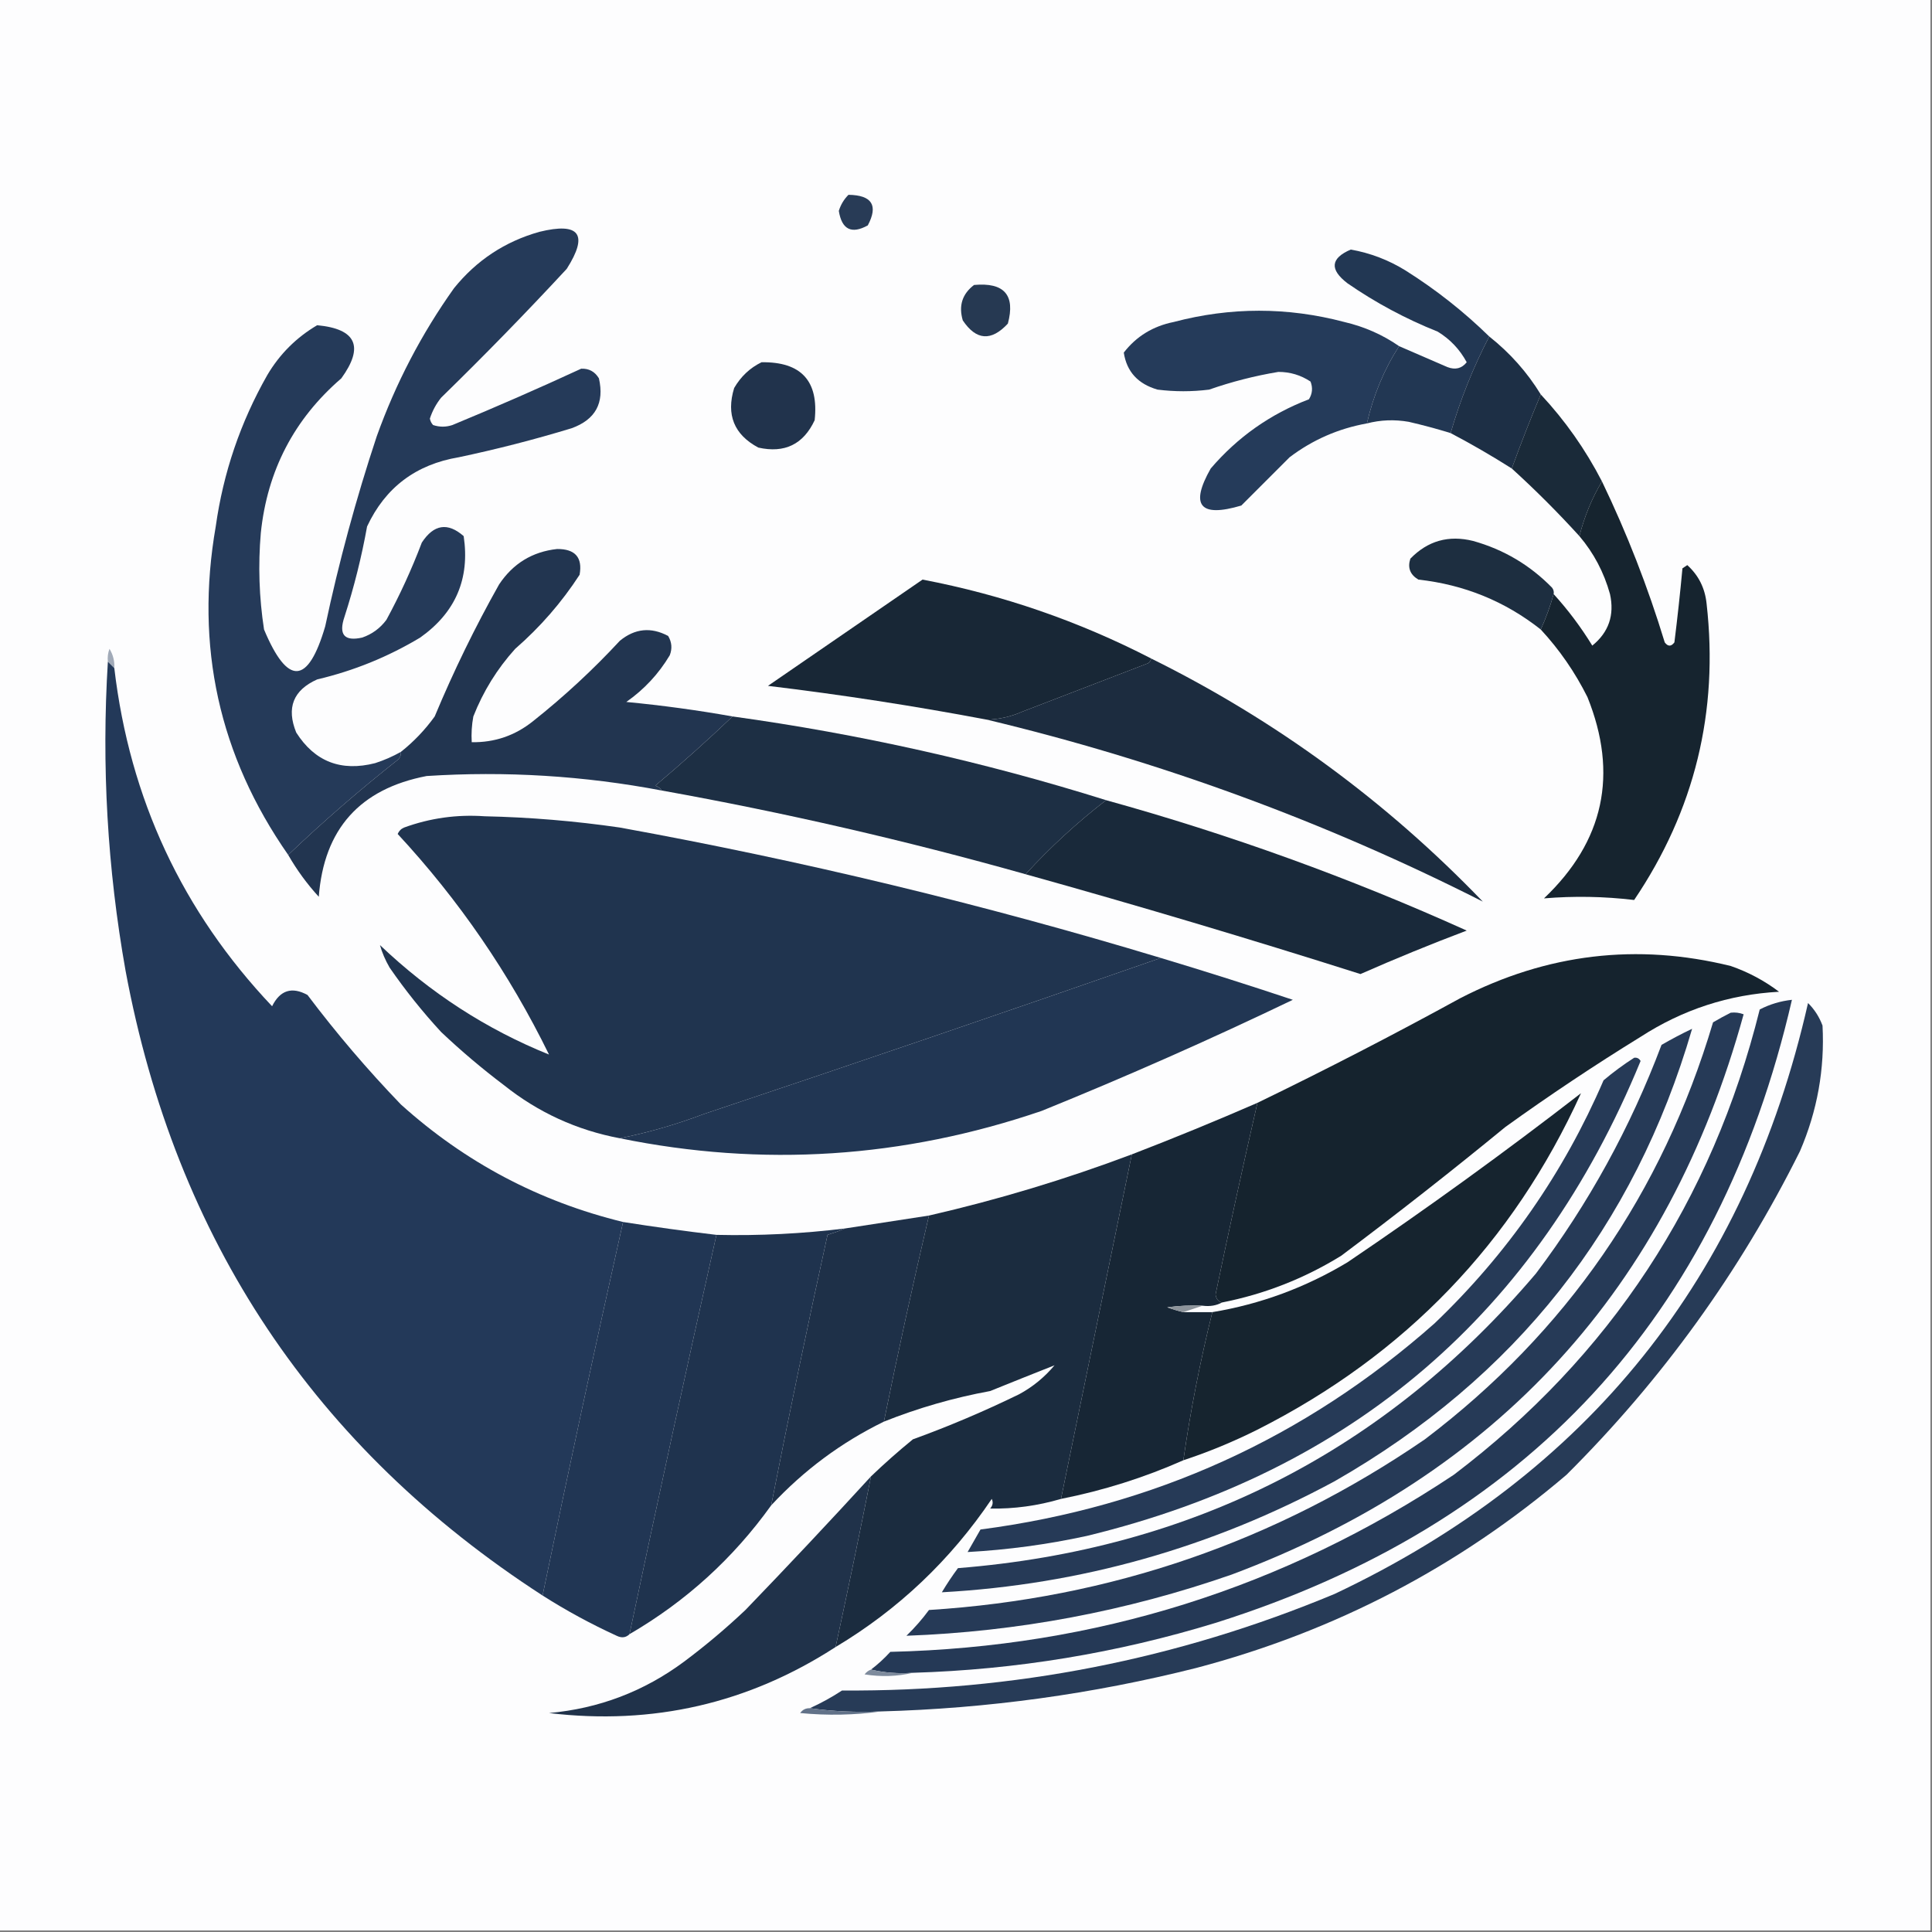
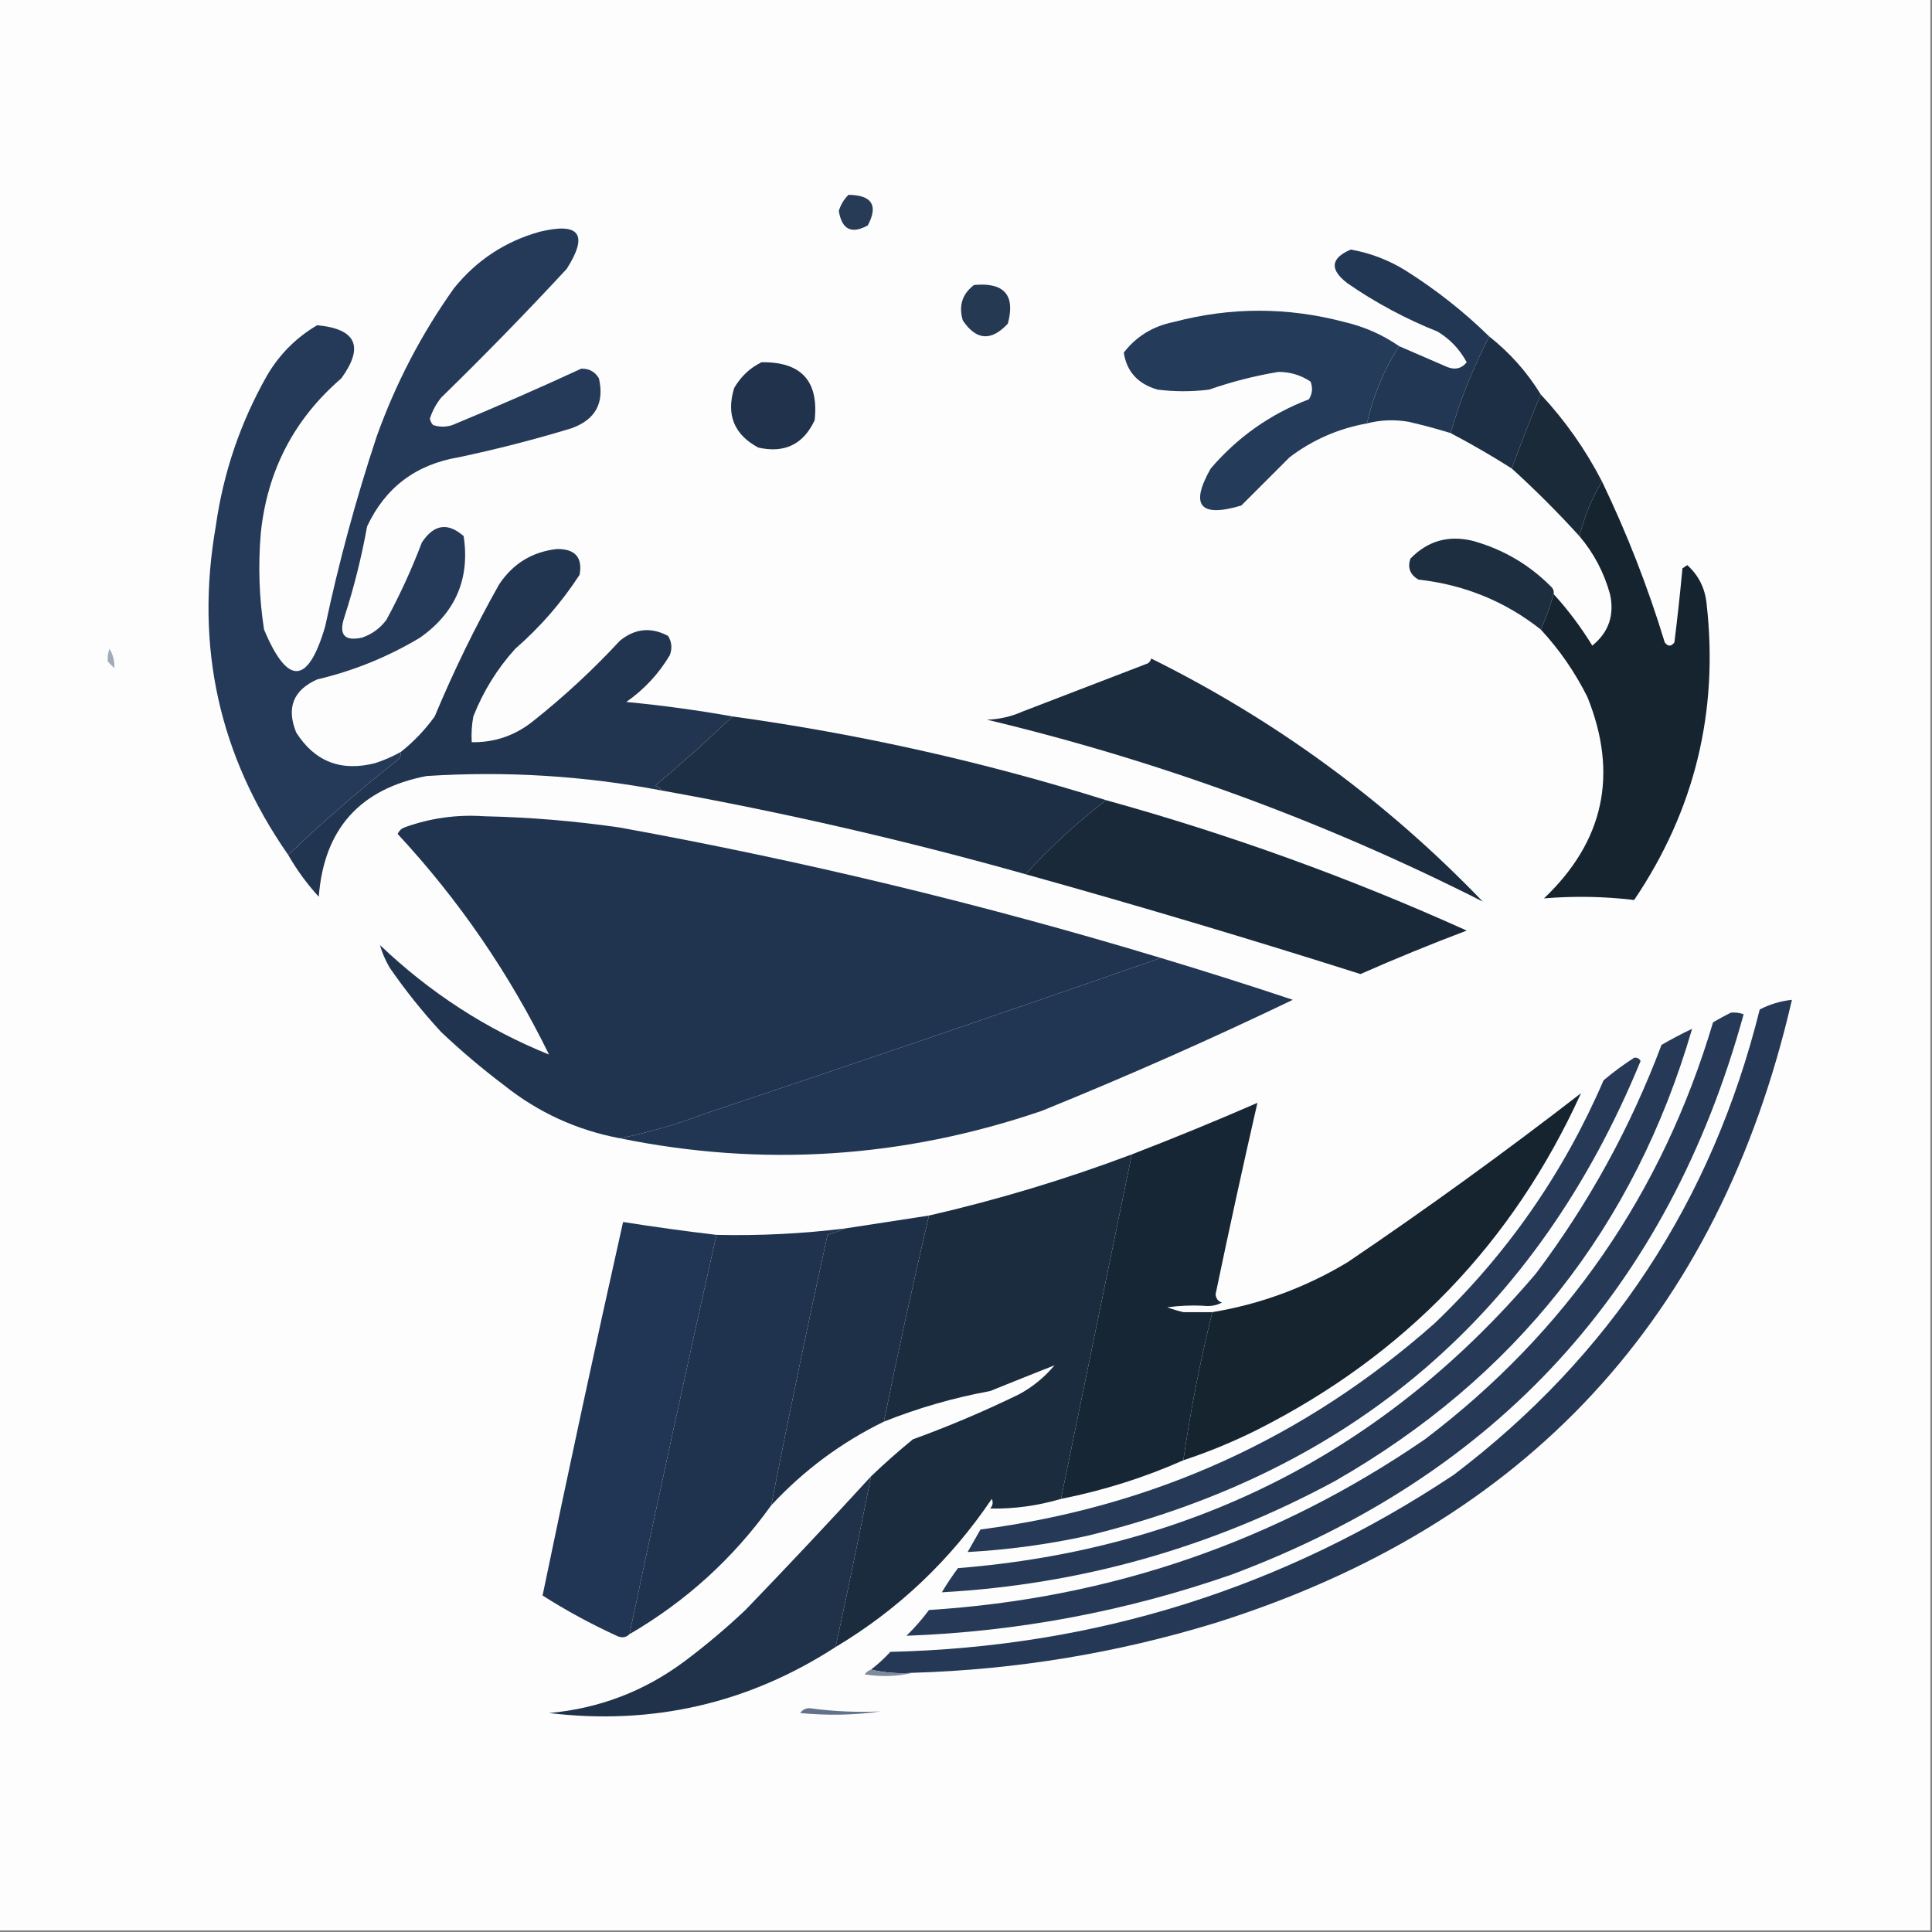
<svg xmlns="http://www.w3.org/2000/svg" width="600px" height="600px" style="shape-rendering:geometricPrecision; text-rendering:geometricPrecision; image-rendering:optimizeQuality; fill-rule:evenodd; clip-rule:evenodd">
  <rect width="100%" height="100%" fill="#808080" stroke="none" />
  <g>
    <path style="opacity:1" fill="#fdfdfe" d="M -0.5,-0.5 C 199.5,-0.5 399.5,-0.5 599.5,-0.5C 599.5,199.5 599.5,399.5 599.5,599.5C 399.5,599.5 199.5,599.5 -0.5,599.5C -0.5,399.5 -0.5,199.5 -0.5,-0.5 Z" />
  </g>
  <g>
    <path style="opacity:1" fill="#283b56" d="M 263.5,60.5 C 270.807,60.606 272.807,63.773 269.5,70C 264.439,72.789 261.439,71.289 260.5,65.5C 261.092,63.578 262.092,61.911 263.5,60.5 Z" />
  </g>
  <g>
    <path style="opacity:1" fill="#263952" d="M 302.5,88.5 C 311.874,87.638 315.374,91.638 313,100.5C 307.837,106.062 303.171,105.729 299,99.5C 297.662,94.96 298.829,91.293 302.5,88.5 Z" />
  </g>
  <g>
    <path style="opacity:1" fill="#253b5a" d="M 434.5,107.5 C 429.845,114.757 426.512,122.757 424.5,131.5C 415.662,133.086 407.662,136.586 400.5,142C 395.5,147 390.5,152 385.5,157C 372.642,160.818 369.475,156.985 376,145.5C 384.36,135.739 394.527,128.573 406.5,124C 407.576,122.274 407.743,120.441 407,118.5C 403.984,116.495 400.651,115.495 397,115.5C 389.686,116.715 382.52,118.548 375.5,121C 370.167,121.667 364.833,121.667 359.5,121C 353.403,119.249 349.903,115.416 349,109.5C 352.905,104.456 358.072,101.289 364.5,100C 382.167,95.333 399.833,95.333 417.5,100C 423.726,101.455 429.392,103.955 434.5,107.5 Z" />
  </g>
  <g>
    <path style="opacity:1" fill="#223753" d="M 462.5,104.5 C 457.539,114.038 453.539,124.038 450.5,134.5C 446.241,133.185 441.907,132.018 437.5,131C 433.08,130.232 428.747,130.398 424.5,131.5C 426.512,122.757 429.845,114.757 434.5,107.5C 439.509,109.672 444.509,111.838 449.5,114C 451.956,114.946 453.956,114.446 455.5,112.5C 453.358,108.525 450.358,105.358 446.5,103C 436.562,99.032 427.229,94.032 418.5,88C 412.86,83.702 413.194,80.202 419.5,77.5C 425.58,78.582 431.247,80.749 436.5,84C 445.928,89.935 454.595,96.768 462.5,104.5 Z" />
  </g>
  <g>
    <path style="opacity:1" fill="#1d2f45" d="M 462.5,104.5 C 468.941,109.602 474.274,115.602 478.5,122.5C 475.305,130.083 472.305,137.749 469.5,145.5C 463.322,141.577 456.989,137.911 450.5,134.5C 453.539,124.038 457.539,114.038 462.5,104.5 Z" />
  </g>
  <g>
    <path style="opacity:1" fill="#21334c" d="M 236.5,112.5 C 248.825,112.323 254.325,118.323 253,130.5C 249.501,137.999 243.667,140.833 235.5,139C 227.963,134.968 225.463,128.802 228,120.5C 230.074,116.923 232.907,114.256 236.5,112.5 Z" />
  </g>
  <g>
    <path style="opacity:1" fill="#1a2a39" d="M 478.5,122.5 C 486.051,130.586 492.384,139.586 497.5,149.5C 494.372,154.767 492.039,160.434 490.5,166.5C 483.833,159.167 476.833,152.167 469.5,145.5C 472.305,137.749 475.305,130.083 478.5,122.5 Z" />
  </g>
  <g>
    <path style="opacity:1" fill="#16242f" d="M 497.5,149.5 C 505.269,165.637 511.769,182.303 517,199.5C 518,200.833 519,200.833 520,199.5C 520.958,191.825 521.791,184.158 522.5,176.5C 523,176.167 523.5,175.833 524,175.5C 527.511,178.672 529.511,182.672 530,187.5C 533.789,221.01 526.289,251.676 507.5,279.5C 498.161,278.39 488.828,278.224 479.5,279C 498.137,261.279 502.637,240.445 493,216.5C 489.144,208.775 484.31,201.775 478.5,195.5C 480.109,191.946 481.442,188.279 482.5,184.5C 486.966,189.407 490.966,194.741 494.5,200.5C 499.601,196.367 501.434,191.034 500,184.5C 498.124,177.745 494.957,171.745 490.5,166.5C 492.039,160.434 494.372,154.767 497.5,149.5 Z" />
  </g>
  <g>
    <path style="opacity:1" fill="#253a59" d="M 124.5,233.5 C 124.586,234.496 124.252,235.329 123.5,236C 111.679,245.325 100.345,255.158 89.5,265.5C 68.021,234.702 60.521,200.702 67,163.5C 69.341,146.811 74.674,131.144 83,116.5C 86.833,110 92,104.833 98.5,101C 110.645,102.14 113.145,107.64 106,117.5C 91.346,130.139 83.013,146.139 81,165.5C 80.135,175.552 80.469,185.552 82,195.5C 89.343,213.049 95.676,212.715 101,194.5C 105.24,174.539 110.574,154.872 117,135.5C 122.915,119.001 130.915,103.668 141,89.5C 147.984,80.846 156.818,75.013 167.5,72C 179.995,68.937 182.829,72.77 176,83.5C 163.363,97.138 150.363,110.471 137,123.5C 135.445,125.443 134.278,127.61 133.5,130C 133.645,130.772 133.978,131.439 134.5,132C 136.5,132.667 138.5,132.667 140.5,132C 153.971,126.43 167.304,120.597 180.5,114.5C 182.912,114.406 184.745,115.406 186,117.5C 187.754,125.158 184.921,130.324 177.5,133C 165.971,136.506 154.304,139.506 142.5,142C 129.153,144.238 119.653,151.405 114,163.5C 112.296,172.981 109.963,182.314 107,191.5C 105.087,197.094 106.92,199.261 112.5,198C 115.562,196.939 118.062,195.106 120,192.5C 124.198,184.769 127.864,176.769 131,168.5C 134.716,162.823 139.05,162.157 144,166.5C 145.975,179.722 141.475,190.222 130.5,198C 120.504,203.998 109.837,208.332 98.5,211C 91.052,214.333 88.886,219.833 92,227.5C 97.757,236.535 105.924,239.702 116.5,237C 119.31,236.094 121.976,234.927 124.5,233.5 Z" />
  </g>
  <g>
    <path style="opacity:1" fill="#1d2e40" d="M 482.5,184.5 C 481.442,188.279 480.109,191.946 478.5,195.5C 467.392,186.736 454.726,181.57 440.5,180C 437.913,178.475 437.08,176.308 438,173.5C 443.403,167.941 449.903,166.108 457.5,168C 466.971,170.652 475.138,175.485 482,182.5C 482.464,183.094 482.631,183.761 482.5,184.5 Z" />
  </g>
  <g>
-     <path style="opacity:1" fill="#182736" d="M 357.5,204.5 C 357.389,205.117 357.056,205.617 356.5,206C 343.5,211 330.5,216 317.5,221C 313.986,222.562 310.319,223.395 306.5,223.5C 283.96,219.243 261.293,215.743 238.5,213C 254.5,202 270.5,191 286.5,180C 311.293,184.721 334.96,192.888 357.5,204.5 Z" />
-   </g>
+     </g>
  <g>
    <path style="opacity:1" fill="#223550" d="M 227.5,222.5 C 219.761,229.884 211.761,237.051 203.5,244C 204.416,244.278 205.082,244.778 205.5,245.5C 181.376,240.919 157.042,239.419 132.5,241C 111.763,244.984 100.597,257.484 99,278.5C 95.335,274.492 92.168,270.159 89.5,265.5C 100.345,255.158 111.679,245.325 123.5,236C 124.252,235.329 124.586,234.496 124.5,233.5C 128.498,230.335 131.998,226.668 135,222.5C 140.882,208.404 147.549,194.737 155,181.5C 159.312,175.013 165.312,171.346 173,170.5C 178.632,170.458 180.966,173.124 180,178.5C 174.453,187.053 167.786,194.72 160,201.5C 154.401,207.695 150.067,214.695 147,222.5C 146.503,225.146 146.336,227.813 146.5,230.5C 153.604,230.616 159.938,228.449 165.5,224C 175.153,216.346 184.153,208.012 192.5,199C 197.173,195.165 202.173,194.665 207.5,197.5C 208.641,199.421 208.808,201.421 208,203.5C 204.545,209.289 200.045,214.122 194.5,218C 205.607,219.058 216.607,220.558 227.5,222.5 Z" />
  </g>
  <g>
    <path style="opacity:1" fill="#a1aab8" d="M 35.5,207.5 C 34.833,206.833 34.167,206.167 33.5,205.5C 33.343,204.127 33.51,202.793 34,201.5C 35.128,203.345 35.628,205.345 35.5,207.5 Z" />
  </g>
  <g>
-     <path style="opacity:1" fill="#233959" d="M 33.5,205.5 C 34.167,206.167 34.833,206.833 35.5,207.5C 40.284,248.059 56.617,283.059 84.5,312.5C 86.978,307.506 90.645,306.34 95.5,309C 104.456,320.891 114.122,332.225 124.5,343C 144.42,360.96 167.42,373.127 193.5,379.5C 184.882,417.986 176.549,456.652 168.5,495.5C 97.712,449.676 54.545,385.01 39,301.5C 33.347,269.715 31.513,237.715 33.5,205.5 Z" />
-   </g>
+     </g>
  <g>
    <path style="opacity:1" fill="#1c2c3f" d="M 357.5,204.5 C 396.167,223.654 430.5,248.821 460.5,280C 411.444,255.146 360.111,236.313 306.5,223.5C 310.319,223.395 313.986,222.562 317.5,221C 330.5,216 343.5,211 356.5,206C 357.056,205.617 357.389,205.117 357.5,204.5 Z" />
  </g>
  <g>
    <path style="opacity:1" fill="#1d2f44" d="M 227.5,222.5 C 266.994,227.965 305.661,236.632 343.5,248.5C 334.441,255.503 326.107,263.17 318.5,271.5C 281.284,261.018 243.617,252.351 205.5,245.5C 205.082,244.778 204.416,244.278 203.5,244C 211.761,237.051 219.761,229.884 227.5,222.5 Z" />
  </g>
  <g>
    <path style="opacity:1" fill="#19293a" d="M 343.5,248.5 C 381.883,259.127 419.216,272.627 455.5,289C 444.379,293.207 433.379,297.707 422.5,302.5C 387.954,291.533 353.288,281.2 318.5,271.5C 326.107,263.17 334.441,255.503 343.5,248.5 Z" />
  </g>
  <g>
    <path style="opacity:1" fill="#20344f" d="M 360.5,297.5 C 313.376,313.931 266.043,330.098 218.5,346C 210.006,349.222 201.339,351.722 192.5,353.5C 179.133,350.983 167.133,345.483 156.5,337C 149.707,331.875 143.207,326.375 137,320.5C 131.186,314.198 125.853,307.532 121,300.5C 119.642,298.141 118.642,295.807 118,293.5C 133.58,308.338 151.08,319.671 170.5,327.5C 158.162,302.304 142.495,279.471 123.5,259C 123.905,258.055 124.572,257.388 125.5,257C 133.562,254.062 141.895,252.896 150.5,253.5C 164.57,253.807 178.57,254.974 192.5,257C 249.298,267.324 305.298,280.824 360.5,297.5 Z" />
  </g>
  <g>
-     <path style="opacity:1" fill="#15232e" d="M 379.5,404.5 C 378.351,404.209 377.684,403.376 377.5,402C 381.649,382.084 385.982,362.251 390.5,342.5C 411.721,332.222 432.721,321.389 453.5,310C 480.385,296.156 508.385,292.823 537.5,300C 542.945,301.888 547.945,304.555 552.5,308C 536.951,308.849 522.618,313.516 509.5,322C 495.156,330.837 481.156,340.17 467.5,350C 450.787,363.715 433.787,377.048 416.5,390C 405.034,397.067 392.701,401.9 379.5,404.5 Z" />
-   </g>
+     </g>
  <g>
    <path style="opacity:1" fill="#213653" d="M 360.5,297.5 C 374.205,301.624 387.872,305.957 401.5,310.5C 375.883,322.807 349.883,334.307 323.5,345C 280.475,359.698 236.808,362.531 192.5,353.5C 201.339,351.722 210.006,349.222 218.5,346C 266.043,330.098 313.376,313.931 360.5,297.5 Z" />
  </g>
  <g>
    <path style="opacity:1" fill="#16242f" d="M 367.5,453.5 C 369.676,438.279 372.676,422.946 376.5,407.5C 391.455,405.014 405.455,399.847 418.5,392C 443.226,375.274 467.393,357.774 491,339.5C 469.871,385.967 436.371,420.8 390.5,444C 383.03,447.738 375.363,450.905 367.5,453.5 Z" />
  </g>
  <g>
    <path style="opacity:1" fill="#172635" d="M 390.5,342.5 C 385.982,362.251 381.649,382.084 377.5,402C 377.684,403.376 378.351,404.209 379.5,404.5C 377.735,405.461 375.735,405.795 373.5,405.5C 369.818,405.335 366.152,405.501 362.5,406C 364.154,406.608 365.821,407.108 367.5,407.5C 370.5,407.5 373.5,407.5 376.5,407.5C 372.676,422.946 369.676,438.279 367.5,453.5C 355.346,458.883 342.68,462.883 329.5,465.5C 336.833,429.833 344.167,394.167 351.5,358.5C 364.61,353.446 377.61,348.112 390.5,342.5 Z" />
  </g>
  <g>
    <path style="opacity:1" fill="#1b2c3f" d="M 351.5,358.5 C 344.167,394.167 336.833,429.833 329.5,465.5C 322.244,467.632 314.911,468.632 307.5,468.5C 308.326,467.549 308.492,466.549 308,465.5C 295.178,484.492 279.012,499.825 259.5,511.5C 263.324,493.87 266.991,476.204 270.5,458.5C 274.639,454.532 278.973,450.699 283.5,447C 294.734,442.921 305.734,438.254 316.5,433C 320.718,430.718 324.384,427.718 327.5,424C 320.974,426.581 314.307,429.248 307.5,432C 296.16,434.084 285.16,437.251 274.5,441.5C 278.857,420.076 283.523,398.742 288.5,377.5C 309.916,372.584 330.916,366.25 351.5,358.5 Z" />
  </g>
  <g>
    <path style="opacity:1" fill="#1e3048" d="M 288.5,377.5 C 283.523,398.742 278.857,420.076 274.5,441.5C 261.267,447.961 249.6,456.628 239.5,467.5C 245.011,439.447 250.844,411.447 257,383.5C 258.948,382.891 260.782,382.224 262.5,381.5C 271.167,380.167 279.833,378.833 288.5,377.5 Z" />
  </g>
  <g>
    <path style="opacity:1" fill="#213654" d="M 193.5,379.5 C 203.183,381.026 212.849,382.36 222.5,383.5C 213.249,424.755 204.249,466.089 195.5,507.5C 194.399,508.598 193.066,508.765 191.5,508C 183.487,504.329 175.82,500.163 168.5,495.5C 176.549,456.652 184.882,417.986 193.5,379.5 Z" />
  </g>
  <g>
    <path style="opacity:1" fill="#1f334e" d="M 262.5,381.5 C 260.782,382.224 258.948,382.891 257,383.5C 250.844,411.447 245.011,439.447 239.5,467.5C 227.681,483.986 213.014,497.32 195.5,507.5C 204.249,466.089 213.249,424.755 222.5,383.5C 235.892,383.806 249.225,383.139 262.5,381.5 Z" />
  </g>
  <g>
    <path style="opacity:1" fill="#263a57" d="M 507.5,328.5 C 508.376,328.369 509.043,328.702 509.5,329.5C 477.339,407.815 420.005,456.982 337.5,477C 325.259,479.653 312.925,481.319 300.5,482C 301.833,479.667 303.167,477.333 304.5,475C 358.2,467.976 405.2,446.643 445.5,411C 468.126,389.378 485.626,364.211 498,335.5C 501.068,332.917 504.235,330.584 507.5,328.5 Z" />
  </g>
  <g>
-     <path style="opacity:1" fill="#8d949b" d="M 373.5,405.5 C 371.5,406.167 369.5,406.833 367.5,407.5C 365.821,407.108 364.154,406.608 362.5,406C 366.152,405.501 369.818,405.335 373.5,405.5 Z" />
-   </g>
+     </g>
  <g>
    <path style="opacity:1" fill="#263a57" d="M 525.5,319.5 C 507.575,381.076 470.575,427.909 414.5,460C 376.288,480.631 335.621,492.131 292.5,494.5C 294.043,491.914 295.709,489.414 297.5,487C 370.278,481.197 430.111,450.697 477,395.5C 493.358,373.793 506.358,350.126 516,324.5C 519.181,322.662 522.347,320.995 525.5,319.5 Z" />
  </g>
  <g>
    <path style="opacity:1" fill="#263a57" d="M 537.5,314.5 C 538.873,314.343 540.207,314.51 541.5,315C 518.083,400.082 465.083,458.082 382.5,489C 349.759,500.401 316.092,506.734 281.5,508C 284.069,505.521 286.402,502.854 288.5,500C 344.844,496.442 396.177,478.776 442.5,447C 486.381,413.745 516.214,370.579 532,317.5C 533.876,316.391 535.709,315.391 537.5,314.5 Z" />
  </g>
  <g>
    <path style="opacity:1" fill="#253956" d="M 283.5,519.5 C 278.968,519.818 274.634,519.485 270.5,518.5C 272.604,516.901 274.604,515.068 276.5,513C 340.296,511.51 398.629,493.176 451.5,458C 500.014,421.199 531.681,373.032 546.5,313.5C 549.642,311.881 552.976,310.881 556.5,310.5C 533.795,409.044 474.128,473.544 377.5,504C 346.901,513.378 315.568,518.544 283.5,519.5 Z" />
  </g>
  <g>
-     <path style="opacity:1" fill="#273b57" d="M 273.5,531.5 C 265.981,531.825 258.648,531.492 251.5,530.5C 254.967,528.933 258.3,527.099 261.5,525C 314.617,525.376 365.617,515.376 414.5,495C 493.195,457.787 542.195,396.62 561.5,311.5C 563.485,313.457 564.985,315.79 566,318.5C 566.711,332.001 564.378,345.001 559,357.5C 540.357,394.94 516.19,428.44 486.5,458C 452.915,486.63 414.581,506.63 371.5,518C 339.33,526.105 306.664,530.605 273.5,531.5 Z" />
-   </g>
+     </g>
  <g>
    <path style="opacity:1" fill="#20324a" d="M 270.5,458.5 C 266.991,476.204 263.324,493.87 259.5,511.5C 232.434,529.019 202.767,535.852 170.5,532C 186.027,530.603 200.027,525.27 212.5,516C 219.126,511.043 225.46,505.709 231.5,500C 244.733,486.271 257.733,472.438 270.5,458.5 Z" />
  </g>
  <g>
    <path style="opacity:1" fill="#7e8b9d" d="M 270.5,518.5 C 274.634,519.485 278.968,519.818 283.5,519.5C 278.684,520.65 273.684,520.816 268.5,520C 269.044,519.283 269.711,518.783 270.5,518.5 Z" />
  </g>
  <g>
    <path style="opacity:1" fill="#627289" d="M 251.5,530.5 C 258.648,531.492 265.981,531.825 273.5,531.5C 265.344,532.657 257.01,532.823 248.5,532C 249.244,530.961 250.244,530.461 251.5,530.5 Z" />
  </g>
</svg>